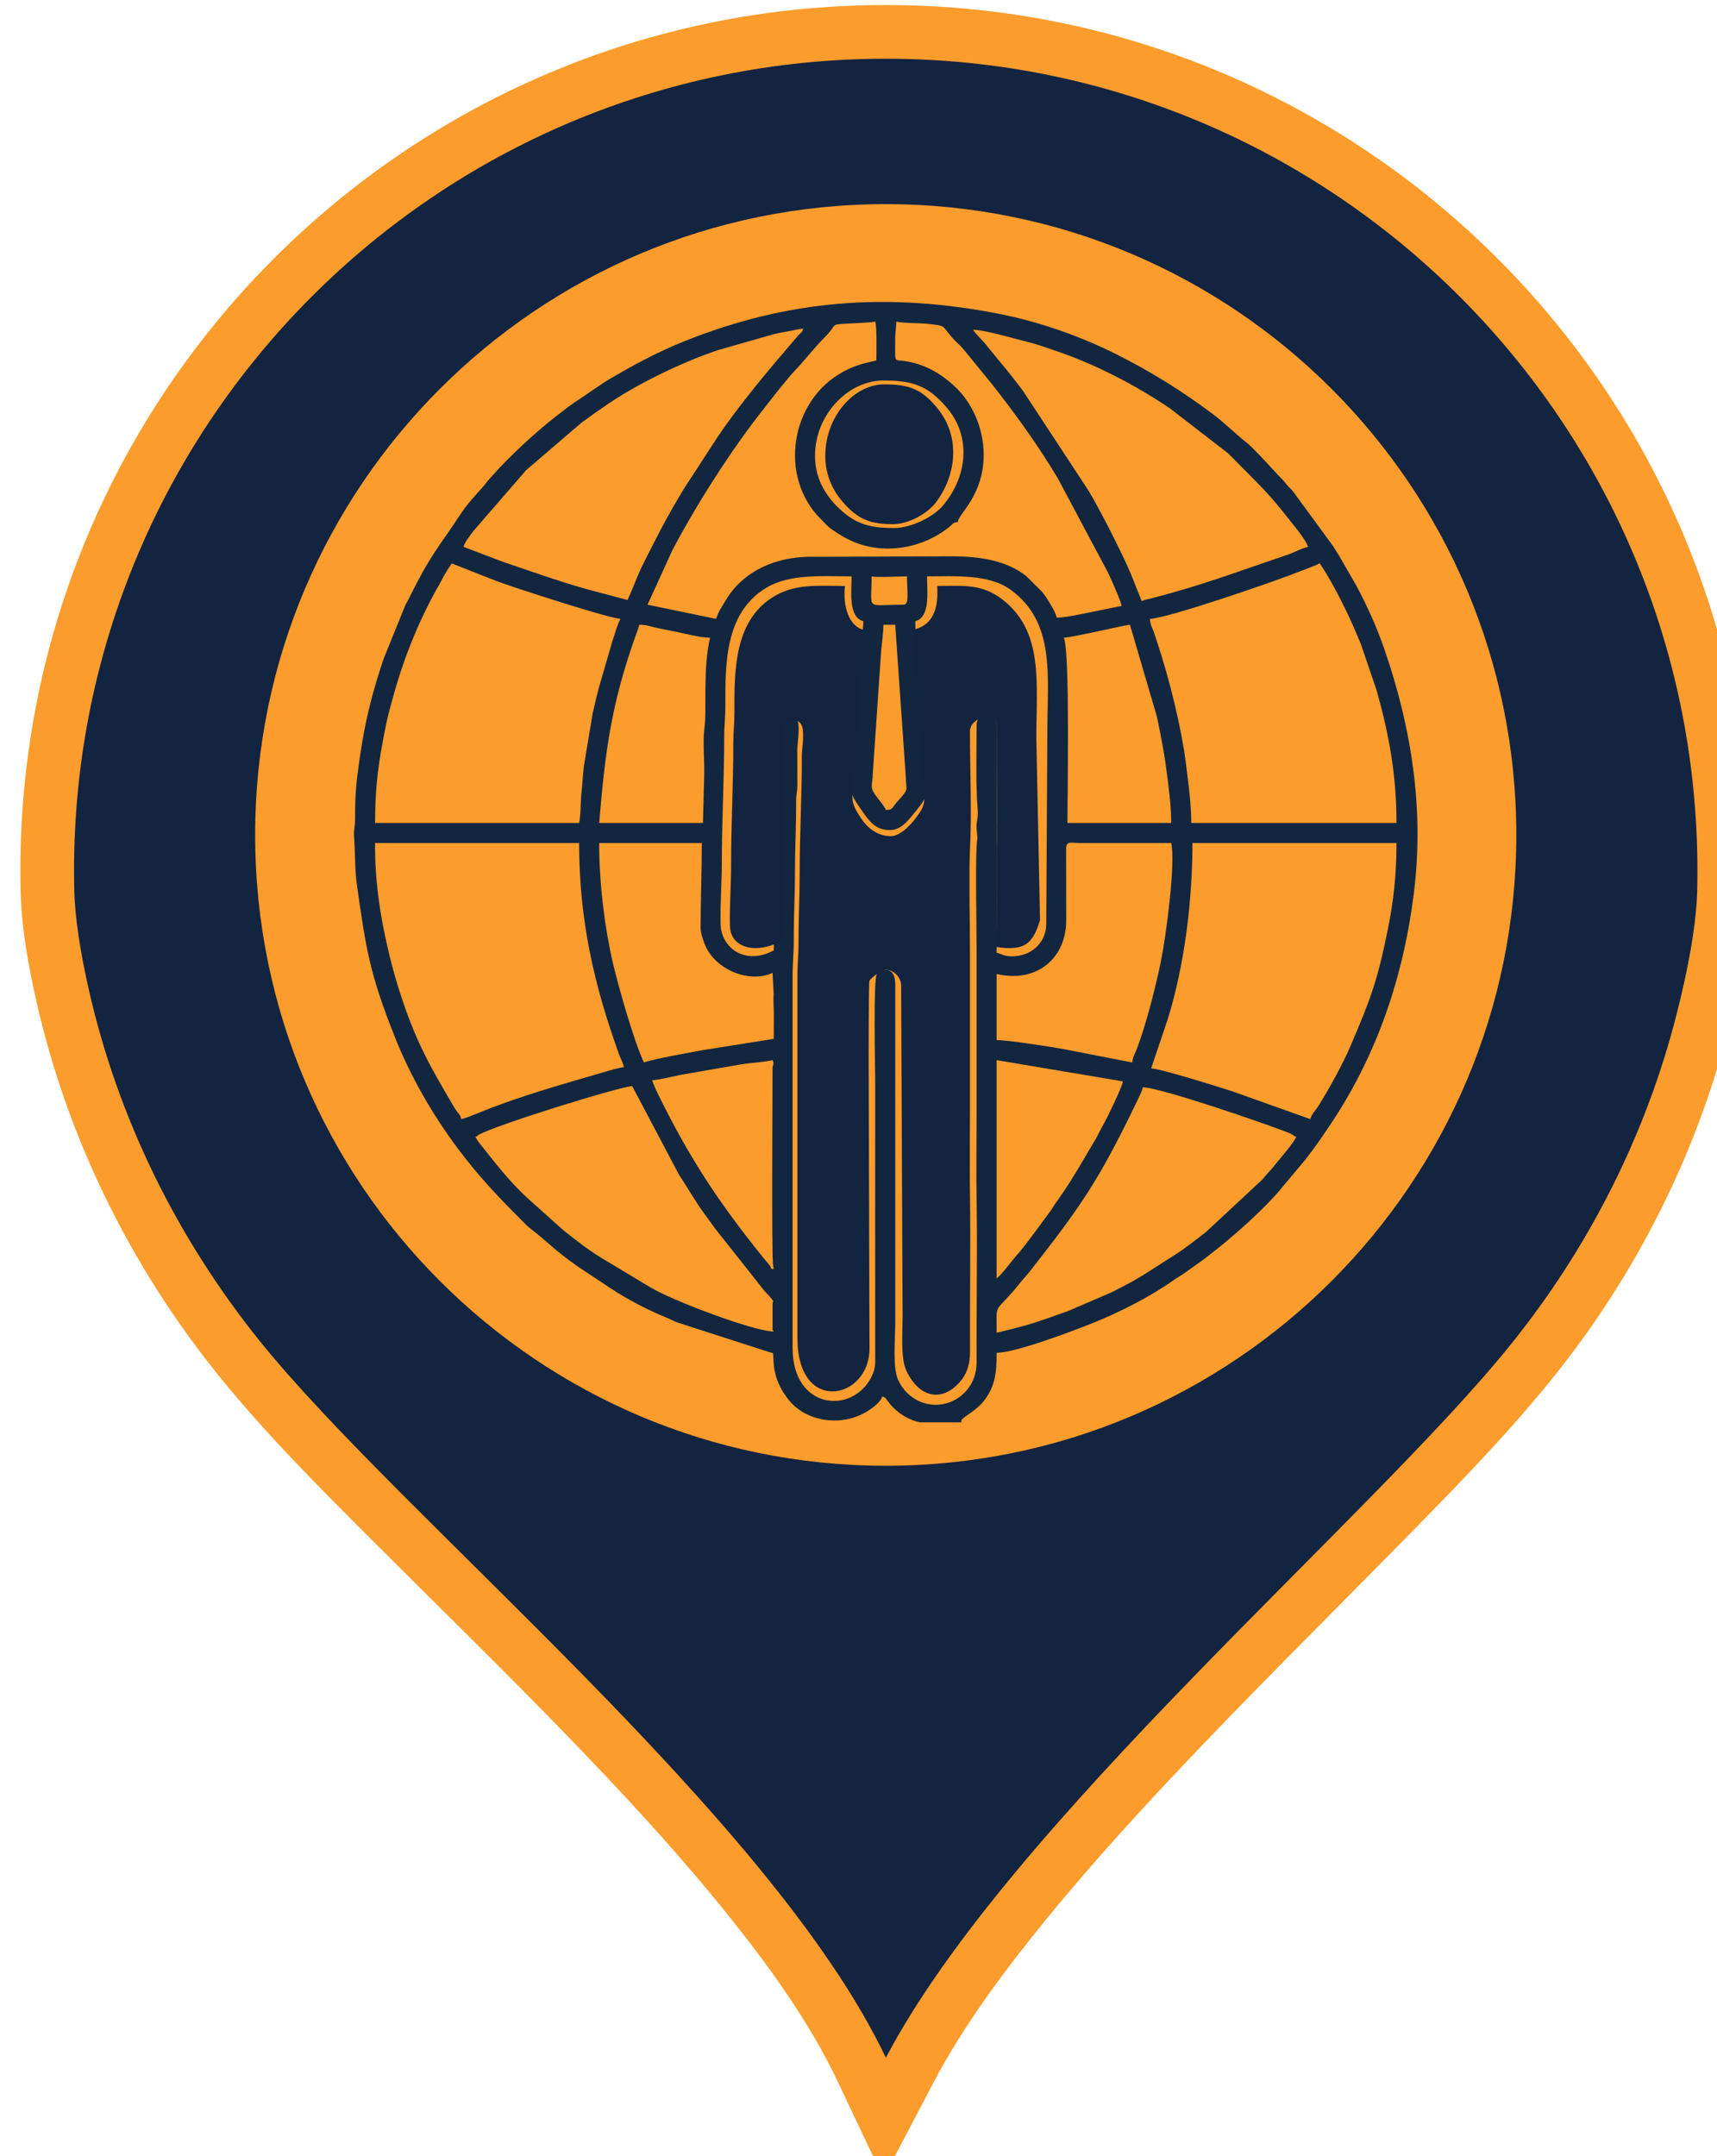
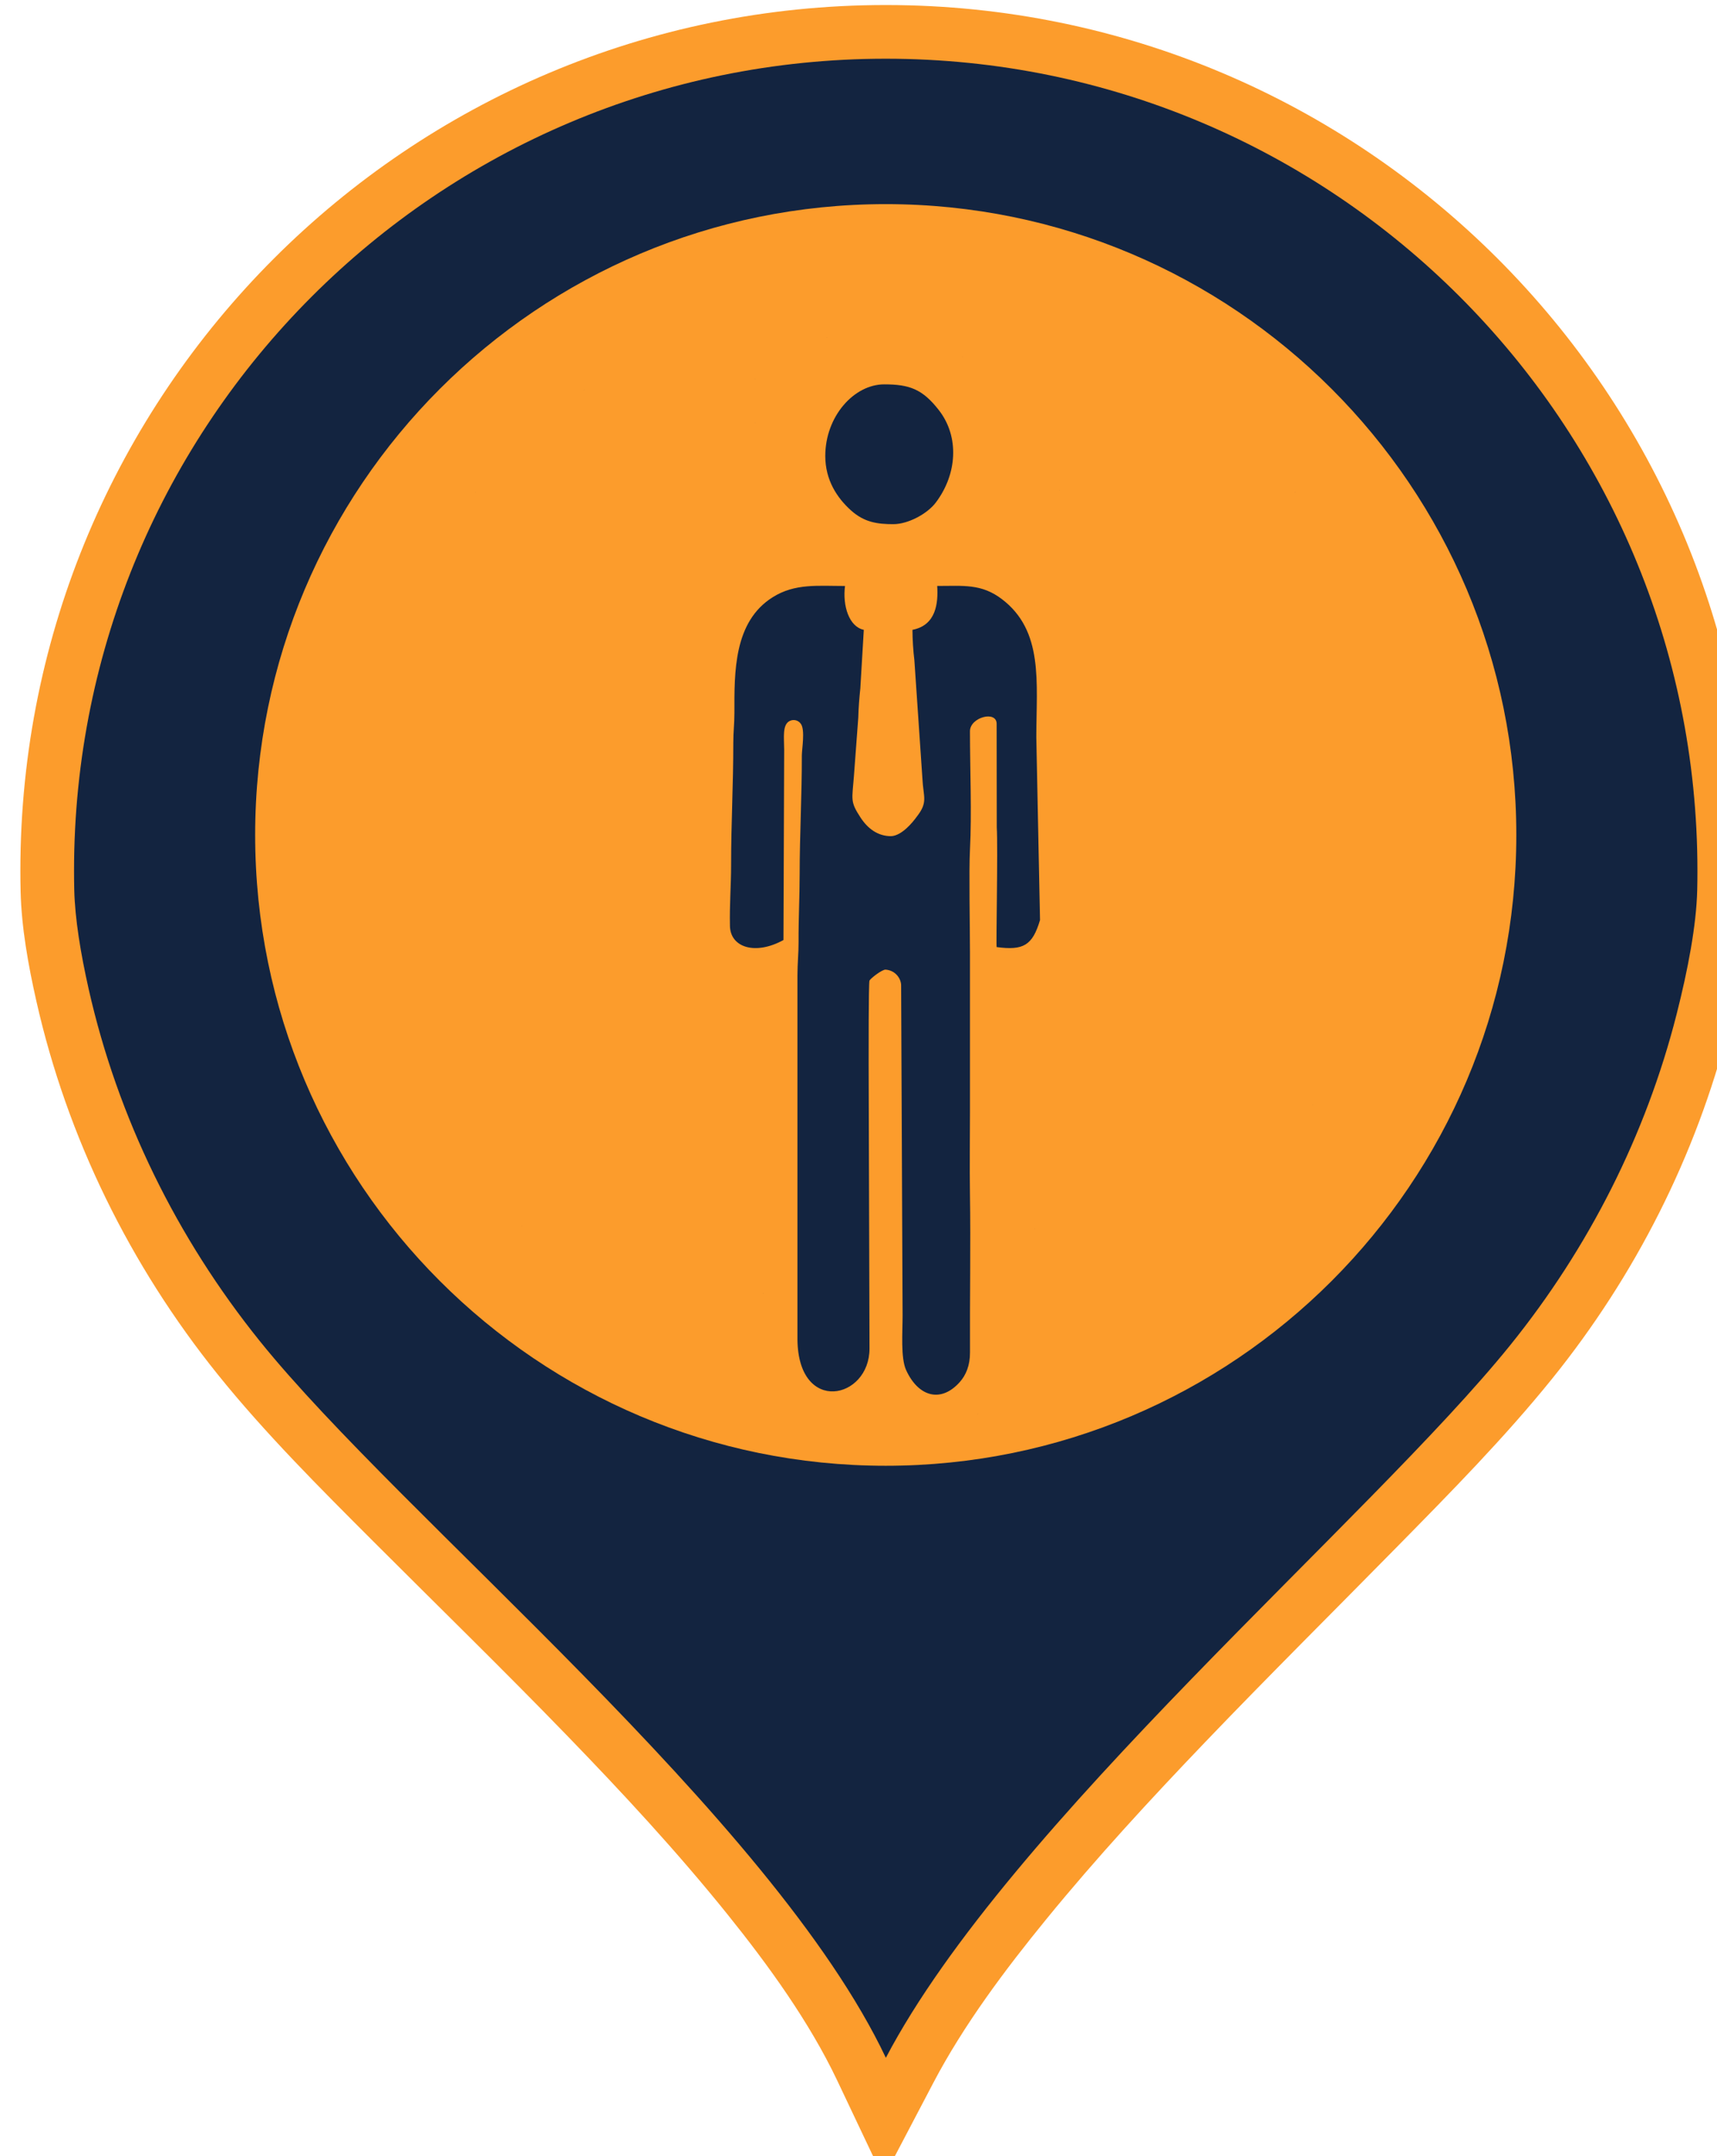
<svg xmlns="http://www.w3.org/2000/svg" id="svg4137" viewBox="0 0 421.64 529.168" style="clip-rule:evenodd;fill-rule:evenodd;image-rendering:optimizeQuality;shape-rendering:geometricPrecision;text-rendering:geometricPrecision" version="1.1" height="5.292mm" width="4.216mm" xml:space="preserve">
  <defs id="defs4072">
    <style id="style4070" type="text/css">
   
    .fil2 {fill:#12273F}
    .fil3 {fill:#132440}
    .fil0 {fill:#FC9C2C}
    .fil1 {fill:#132440;fill-rule:nonzero}
   
  </style>
  </defs>
  <g transform="matrix(0.042,0,0,0.042,-627.159,-148.963)" id="Слой_x0020_1">
    <g id="_508453517232">
      <g id="g4129">
        <g id="g4077">
          <path style="fill:#fc9c2c" id="path4075" d="m 25170.56,8687.13 c 0,2.14 0,4.28 -0.03,6.42 -0.26,20.39 -0.63,40.75 -1.1,61.14 -6.05,261.84 -65.56,542.56 -129.99,796 -190.81,750.78 -545.8,1450.35 -1031.87,2053 -275.33,341.42 -594.92,665.53 -902.51,978.28 -375.24,381.52 -755.06,758.36 -1125.32,1144.81 -320.36,334.38 -636.41,676.78 -929.41,1035.52 -240.76,294.79 -483.43,618.75 -660.68,956.37 l -292.14,556.44 -269.28,-567.87 c -163.84,-345.51 -405.41,-678.27 -644.49,-975.41 -293.55,-364.84 -614.76,-710.9 -940.54,-1047.04 -370.63,-382.46 -752.01,-753.96 -1128.56,-1130.51 -309.85,-309.85 -633.52,-632.85 -908.24,-974.24 -513.95,-638.68 -881.46,-1385 -1061.93,-2185.29 -46.59,-206.67 -86.73,-427.94 -91.65,-640.04 -0.47,-20.38 -0.84,-40.77 -1.1,-61.16 -0.03,-2.17 -0.03,-4.34 -0.03,-6.51 -0.15,-17.38 -0.26,-34.78 -0.26,-52.18 0,-2794.28 2265.43,-5059.75 5059.69,-5059.75 2794.3,0 5059.67,2265.47 5059.67,5059.75 0,17.31 -0.11,34.66 -0.23,51.98 0,0.08 0,0.2 0,0.29 z" class="fil0" />
        </g>
        <g id="g4127">
          <path style="fill:#132440;fill-rule:nonzero" id="path4079" d="m 20111.13,12112.59 c -2036.17,0 -3686.91,-1650.74 -3686.91,-3686.92 0,-2036.2 1650.74,-3686.86 3686.91,-3686.86 2036.17,0 3686.91,1650.66 3686.91,3686.86 0,2036.18 -1650.74,3686.92 -3686.91,3686.92 z m 4745.85,-3477.75 c 0,-2621.03 -2124.74,-4745.91 -4745.85,-4745.91 -2621.11,0 -4745.89,2124.88 -4745.89,4745.91 0,16.75 0.11,33.36 0.25,49.97 0,1.3 0.12,2.6 0.12,3.9 0,0.15 -0.12,0.38 -0.12,0.69 0.27,19.32 0.64,38.68 1.06,58.01 3.92,166.44 36.87,368.71 84.06,578.3 169.95,753.43 516.02,1455.79 1000.29,2057.59 828.5,1029.58 2993.43,2781.92 3660.91,4189.48 718.39,-1368.34 2831.69,-3149.56 3651.51,-4166.08 457.94,-567.82 792.27,-1226.22 971.96,-1933.28 66.39,-261.07 115.6,-520.08 120.43,-726.01 0.38,-19.33 0.77,-38.69 1.02,-58.01 0,-0.31 -0.13,-0.54 -0.13,-0.69 0,-1.3 0.13,-2.6 0.13,-3.9 0.13,-16.61 0.25,-33.22 0.25,-49.97 z" class="fil1" />
          <g id="g4125">
            <g id="g4085">
              <path style="fill:#12273f" id="path4081" d="m 20980.29,10728.01 2.06,-2.06 c -0.13,0.14 -2.74,1.37 -2.06,2.06 z" class="fil2" />
-               <path style="fill:#12273f" id="path4083" d="m 18290.84,10976.27 2.06,-2.06 c -0.14,0.14 -2.75,1.37 -2.06,2.06 z" class="fil2" />
            </g>
            <g id="g4091">
              <path style="fill:#12273f" id="path4087" d="m 17980.52,10714.22 2.05,-2.06 c -0.13,0.13 -2.74,1.37 -2.05,2.06 z" class="fil2" />
              <path style="fill:#12273f" id="path4089" d="m 19345.93,6018 2.06,-2.06 c -0.14,0.14 -2.74,1.37 -2.06,2.06 z" class="fil2" />
            </g>
            <g id="g4097">
              <path style="fill:#12273f" id="path4093" d="m 20649.28,11810.69 c 0.69,0.68 2.06,-3.02 2.06,-2.06 v 0.01 c -0.13,0.13 -2.74,1.36 -2.06,2.05 z" class="fil2" />
              <path style="fill:#12273f" id="path4095" d="m 19345.93,5762.84 2.06,-2.05 c -0.14,0.13 -2.74,1.37 -2.06,2.05 z" class="fil2" />
            </g>
            <g id="g4103">
              <path style="fill:#12273f" id="path4099" d="m 22504.32,6424.87 c 0.68,0.68 2.05,-3.03 2.05,-2.06 h 0.01 c -0.14,0.13 -2.75,1.37 -2.06,2.06 z" class="fil2" />
              <path style="fill:#12273f" id="path4101" d="m 17711.57,6424.87 2.06,-2.06 c -0.14,0.13 -2.75,1.37 -2.06,2.06 z" class="fil2" />
            </g>
            <g id="g4111">
              <path style="fill:#12273f" id="path4105" d="m 19394.2,11107.29 c 0.69,0.69 2.06,-3.02 2.06,-2.06 v 0.01 c -0.13,0.13 -2.74,1.37 -2.06,2.05 z" class="fil2" />
              <path style="fill:#12273f" id="path4107" d="m 18346,5824.91 2.06,-2.06 c -0.13,0.14 -2.74,1.38 -2.06,2.06 z" class="fil2" />
-               <path style="fill:#12273f" id="path4109" d="m 21869.88,5824.91 2.06,-2.06 c -0.14,0.14 -2.74,1.38 -2.06,2.06 z" class="fil2" />
            </g>
-             <path style="fill:#12273f" id="path4113" d="m 20759.62,11334.86 c 0,-191.22 -17.93,-98.81 136.96,-290.6 22.23,-27.53 43.27,-49.63 66.03,-78.78 286.87,-367.39 390.79,-514.34 608.37,-963.93 13.13,-27.14 37.33,-73.5 43.75,-101.07 106.59,2.38 727.75,216.58 846.42,263.84 42.01,16.73 26.76,17.36 50.07,25.79 -6.16,23.06 -94.34,128.76 -115.7,153.26 -15.67,17.97 -25.06,32.05 -41.11,48.54 -19.15,19.67 -24.48,28.79 -41.51,48.14 l -328.69,305.74 c -36.02,28.36 -65.78,50.83 -101.51,77.79 -37.89,28.6 -69.49,49.42 -110.78,75.41 -147.54,92.85 -165.88,112.11 -338.77,199.12 l -255.45,110.05 c -180.9,64.42 -224.64,81.64 -418.08,126.7 z m -365.49,524.1 h -75.17 c -18.15,-1.45 -34.63,-5.65 -60.02,-16.52 -53.03,-22.67 -95.4,-55.28 -128.99,-98.57 -13.41,-17.27 -19.11,-31.24 -39.25,-36.62 -10.13,37.94 -72.85,80.12 -107.98,98.9 -140.88,75.31 -336.22,48.89 -437.9,-77.11 -51.9,-64.31 -84.69,-135.88 -89.31,-221.57 -0.46,-8.54 -1.76,-36.86 -1.94,-37.81 -4.71,-24.98 5.09,-11.56 -21.35,-20.63 l -537.53,-173.23 c -27.82,-11.03 -43.43,-20.07 -66.93,-29.62 -112.01,-45.51 -229.06,-107.09 -329.73,-173.68 -1.23,-0.81 -2.87,-1.98 -4.1,-2.8 -1.22,-0.81 -2.85,-2.01 -4.07,-2.83 l -174.21,-115.42 c -138.9,-95.88 -176.75,-144.61 -279.97,-223.44 -21.03,-16.07 -33.85,-30.39 -53.44,-50 -142.91,-143.01 -258.36,-264.89 -379.13,-427.71 -146.22,-197.16 -270.79,-413.97 -362.46,-644.36 -147.52,-370.8 -168.12,-511.79 -221.68,-888.58 -12.98,-91.25 -9.38,-195.85 -16.91,-286.97 -2.16,-26.09 6.42,-57.09 6.2,-95.22 -0.54,-95.41 3.09,-181.58 16.57,-279.97 8.7,-63.49 15.63,-114.9 25.62,-174.37 28.21,-168.04 70.68,-323.18 124.03,-482.82 l 129.23,-318.94 c 7.45,-12.09 10.02,-16.84 17.13,-31.17 134,-269.79 168.22,-290.53 306.51,-500.38 37.93,-57.55 88.51,-111.01 134.15,-162.37 12.2,-13.73 12.09,-17.11 24.26,-30.92 l 68.76,-76.04 c 115.4,-119.89 241.14,-234.47 375.25,-335.05 19.61,-14.71 34.86,-26.93 55.53,-41.01 l 185.16,-125.17 c 150.16,-89.91 302.25,-172.4 465.65,-237.74 603.3,-241.24 1186.35,-287.26 1840.25,-158.6 233.22,45.89 471.08,129.54 682.06,235.11 202.47,101.31 384.48,214.72 566.22,350.95 69.37,52 129.83,113.13 197.97,167.53 30.46,24.32 64.6,63.21 93.79,92.39 l 89.51,96.69 c 20.1,20.81 27.45,26.21 46.15,50.39 15.69,20.29 26.93,27.01 42.55,47.1 l 230.38,314.41 c 13.19,19.99 22.83,37.28 37.28,59.27 l 98.38,170.56 c 64.85,120.47 120.45,243.74 165.12,372.78 159.51,460.81 234.64,937.69 173.05,1429.73 -61.17,488.65 -215.68,942.83 -483.49,1343.97 -50.61,75.8 -96.4,142.6 -151.86,213.63 l -129.14,153.59 c -114.62,143.58 -367.54,363.82 -531.33,475.49 -20.27,13.83 -32.03,23.65 -52.33,37.32 -19.38,13.05 -35.32,21.23 -54.67,34.98 -139.14,98.84 -320.75,190.88 -477.79,253.2 -121.54,48.22 -447.67,172.38 -558.59,172.38 0,109.49 -6.67,190.75 -69.78,275.02 -46.57,62.19 -115.9,94.19 -129.45,111.91 -7.35,9.61 -4.4,-9.79 -7.65,19.94 h -32.22 c -40.48,0 -80.96,-0.01 -121.43,0 z m -2682.56,-1668.85 c 30.15,-10.91 -0.38,-0.53 21.67,-12.8 102.85,-57.27 806.61,-276.33 895.5,-283.72 l 271.75,514.4 c 50.08,76.17 100.17,165.25 157.75,242.22 20.2,27.01 34.88,48.79 55.19,75.83 l 289.34,365.79 c 13.98,14.93 20.71,20.02 33.41,36.04 28.13,35.52 13.19,12 13.19,41.49 v 137.92 c 0,26.37 -2.12,2.51 6.9,20.69 -112.68,0 -592.39,-179.44 -725.46,-260.68 l -284.23,-170.91 c -75.53,-45.87 -139.79,-96.88 -208.01,-150.59 -19.14,-15.07 -29.39,-25.81 -48.03,-41.61 l -174.47,-156.55 c -108.01,-97.92 -197.55,-217.47 -286.12,-327.62 z m 3048.05,827.53 V 9741.87 L 21497.5,9866 c -2.4,28.77 -85.27,200.58 -108.77,242.93 -15.25,27.49 -25.96,47.74 -40.56,76.68 -8.43,16.71 -11.32,20.2 -20.16,35 -83.17,139.3 -127.57,223.45 -228.63,364.44 -10.72,14.96 -13.68,22.61 -24.44,37.62 l -99.53,134.93 c -34.08,45.3 -66.46,89.09 -103.68,130.8 -22.56,25.28 -84.62,109.1 -112.11,129.24 z m -1310.25,-1227.5 c 0,143.05 -6.13,1091.04 3.11,1149.48 1.24,7.87 0.92,9.33 3.79,22.86 h -13.79 c -5.81,-21.76 -24.55,-37.52 -46.1,-64.24 -264.22,-327.6 -432.19,-583.09 -616.03,-956.28 -8.87,-18.02 -29.81,-63.28 -34.38,-82.86 31.6,0 126.76,-23.28 168.39,-31.6 l 352.62,-61.14 c 61.59,-9.8 127.4,-11.68 182.39,-24.49 11.8,25.52 0,26.15 0,48.27 z m 3144.6,296.54 -452.54,-161.22 c -56.41,-18.81 -423.1,-134.08 -478.43,-135.32 l 97.4,-288.78 c 98.55,-318.19 143.96,-691.96 143.96,-1028.36 h 1193.02 c 0,183.92 -16.94,338.36 -49.97,501.71 -62.55,309.3 -100.61,407.16 -220.92,689.36 -43.02,100.91 -125.78,249.87 -182.9,341.21 -25.56,40.87 -42.24,49.71 -49.62,81.4 z M 17125.41,8507.48 V 8473 h 1193.01 c 0,452.08 87.25,829.69 233.52,1235.34 10.78,29.9 20.67,41.18 28.53,74.91 -33.33,2.77 -88.27,20.28 -121.69,30.02 -234.73,68.48 -486.76,139.14 -713.72,231.04 -34.03,13.77 -81.16,34.19 -116.24,42.37 -6.4,-27.46 -7.36,-21.79 -21.6,-40.47 -10.41,-13.65 -15.04,-21.54 -24.48,-37.58 -128.78,-218.92 -211.01,-359.17 -297.92,-619.26 -45.52,-136.23 -77.04,-254.34 -108.28,-408.93 -28.12,-139.11 -51.13,-311.66 -51.13,-472.96 z M 18435.65,8473 h 599.96 c 0,173.54 -6.9,323.54 -6.9,496.51 0,32.59 19.78,88.06 31.91,112.91 67.4,138.02 260.82,210.53 388.75,149.14 l 6.68,124.42 c -1.36,30.17 -2.42,23.01 -1.3,43.34 3.96,72.17 1.52,145.81 1.52,218.42 l -387.11,61.14 c -60.41,10.06 -335.79,59.67 -371.46,76.78 -61.07,-127.28 -154.76,-464.01 -183.52,-588.83 -45.71,-198.37 -78.53,-455.74 -78.53,-693.83 z m 3117.01,1282.66 -386.7,-75.32 c -71.82,-14.48 -339.87,-55.7 -406.34,-55.7 v -386.18 c 235.5,54.87 408.09,-92.85 406.91,-317.17 l -0.75,-421.41 c 4.22,-39.81 30.95,-27.38 76.5,-26.94 l 537.96,0.06 c 26.29,112.88 -28.8,534.18 -59.1,685.68 -28.84,144.21 -89.58,384.71 -144.74,524.18 -10.47,26.47 -21.25,43 -23.74,72.8 z M 20097.6,7197.23 h 68.96 l 61.96,889.71 c 0.82,76.32 17.69,64.7 -26.4,118.19 -15.25,18.5 -22.33,22.74 -38.35,44.4 -16.36,22.11 -18.36,29.62 -52.38,30.38 -5.87,-21.99 -42.49,-60.57 -62.28,-89.44 -32.61,-47.56 -15.42,-55.58 -13.64,-124.41 l 49.35,-723.01 c 4.09,-37.01 12.78,-106.13 12.78,-145.82 z m 1055.09,75.85 c 72.72,-6.05 360.3,-75.28 386.18,-75.85 l 158.12,538.38 c 20.03,97.47 40.58,198.56 53.63,298.07 13.08,99.66 29.62,216.98 29.62,322.08 h -606.86 c 0,-145.14 15.73,-1001.18 -20.69,-1082.68 z m -2110.18,1082.68 h -606.86 c 35.99,-432.48 73.16,-699.92 211.95,-1091.4 8.67,-24.44 16.53,-41.43 22.52,-67.13 43.5,0 61.85,9.51 99.43,17.8 37.84,8.34 65.47,13.11 103.43,20.7 57.51,11.5 154.96,37.35 210.9,37.35 -43.36,186.13 -17.84,418.36 -32.59,525.99 -10.57,77.11 0.83,197.87 -1.66,281.08 z m 1089.57,41.38 c 57.41,0 90.6,-35.11 118.91,-67.29 l 40.73,-48.92 c 72.16,-88.24 59.81,-101.47 54.15,-214.81 l -50.17,-708.4 c -6.56,-48.46 -11.91,-124.01 -11.91,-181.18 89.2,-23.82 68.96,-171.12 68.96,-262.05 162.45,0 360.42,-14.91 487.83,77.64 262.07,190.38 216.13,497.45 215.5,825.85 l -6.51,1131.17 c -2.52,112.26 -92.48,185.87 -200.3,185.87 -46.43,0 -56.46,-12.96 -89.65,-20.69 0,-130.19 7.19,-641.36 -0.55,-758.58 l 0.55,-579.25 c 0,-82.2 -117.23,-76.79 -117.23,6.89 0,148.66 -5.86,355.87 6.62,496.97 4.3,48.64 -10.08,66.33 -6.49,109.29 7.94,94.84 4.14,26.1 -0.16,104 -7,126.74 0.03,464.13 0.03,606.89 0,321.81 0,643.63 0,965.45 0,160.37 -2.75,323.09 -0.11,483.16 5.06,308.17 -1.39,640.25 0.27,951.38 0.42,78.71 -25.53,136.34 -63.82,177.55 -117.84,126.82 -318.05,95.21 -394.03,-64.83 -34.53,-72.74 -18.14,-232.4 -18.14,-333.56 l 0.02,-1944.71 c 0.16,-37.6 8.41,-117.04 -56.14,-122.12 -20.55,-1.62 -42.25,11.74 -52.09,27.72 -20.28,32.96 -9.02,560.57 -9.02,611.63 v 1586.09 c 0.02,77.46 5.2,101.16 -22.77,156.54 -110.45,218.7 -459.95,191.57 -459.95,-170.33 V 9245.36 c 0,-75.08 7.28,-132.55 6.94,-199.94 -0.74,-144.03 6.85,-268.74 6.85,-406.92 0,-139.92 7.32,-262.56 6.73,-407.03 -0.18,-44.13 6.84,-56.28 7.33,-96.11 l -0.54,-207.43 c 0.5,-41.06 20.86,-149.1 -5.1,-187.46 -14.61,-21.59 -43.56,-30.64 -69.67,-18.98 -48.62,21.71 -35.38,101.86 -35.29,172.24 l -27.59,1206.81 c -175.01,92.6 -307.63,-22.76 -310.6,-151.44 -2.99,-129.72 7.18,-243.04 7.17,-365.76 -0.01,-245.39 13.94,-484.41 13.79,-730.99 -0.04,-69.61 7.06,-111.73 6.91,-179.29 -0.55,-242.88 -5,-545.21 239.11,-691.85 138.55,-83.23 327.99,-66.72 498.76,-66.72 0,90.93 -20.24,238.23 68.96,262.05 l -21.7,350.69 c -5.88,53.12 -11.24,114.45 -12.65,173.54 l -27.33,351.95 c -11.06,141.02 -19.29,125.06 46.49,221.69 46.22,67.9 85.02,122.73 166.9,122.73 z m 1524.03,-1234.39 c 99.24,-2.22 724.85,-216.59 874.81,-276.83 35.45,-14.23 83.52,-30.64 118.22,-47.29 88.34,131.93 182.31,327 241.43,475.76 l 91.08,267.51 c 72.06,258.48 115.73,490.27 115.73,773.86 h -1199.91 c 0,-112.06 -16.24,-225.53 -28.82,-329.77 -26.95,-223.34 -100.33,-516.97 -170.29,-726.2 -7.94,-23.76 -13.74,-43.8 -22.57,-67.08 -8.31,-21.9 -18.8,-37.88 -19.68,-69.96 z m -3337.69,1193.01 h -1193.01 c 0,-180.92 13.96,-311.34 45.35,-478.74 12.71,-67.81 26.54,-137.96 43.42,-197.95 8.79,-31.24 16.23,-59.21 25.47,-91.76 62.09,-218.73 151.9,-436.56 264.73,-631.76 7.96,-13.77 13.38,-26.96 21.29,-40.76 14.73,-25.69 31.56,-51.63 47.98,-76.16 l 232.44,91.67 c 40.08,15.82 81.06,29.9 121.77,43.74 107.14,36.4 558.26,182.58 631.92,188.71 -18.48,34.92 -34.23,92.41 -47.39,131.9 l -80.87,277.73 c -12.75,51.1 -22.57,92.52 -34.35,144.95 l -51.17,307.42 c -6.1,54.87 -8.54,104.94 -14.84,164.46 -4.84,45.69 -2.94,124.47 -12.74,166.55 z m 1710.22,-1441.27 c 17.31,7.15 171.46,0 206.88,0 0,97.41 14.82,165.5 -20.69,165.5 -227.46,0 -186.19,39.15 -186.19,-165.5 z m -331.01,-703.4 c 0,-243.22 194.26,-441.35 399.97,-441.35 171.36,0 260.25,29.46 371.32,159.67 139.57,163.61 124.26,393.91 -21.59,569.35 -57.73,69.44 -187.77,132.99 -287.67,132.99 -107.7,0 -197.21,-10.97 -287.57,-84.81 -94.28,-77.04 -174.46,-186.56 -174.46,-335.85 z m 924.07,-737.88 c 41.97,0 127.29,21.33 168.29,31.69 57.19,14.44 102.68,27.48 158.62,41.37 55.03,13.67 98.95,30.97 151.52,48.47 231.05,76.89 473.36,202.39 674.51,339.2 l 338.47,261.49 c 19.15,18.44 32.63,33.11 51.48,51.96 185.19,185.09 202.26,203.3 354.54,397.13 17.27,21.98 55.5,73.76 61.05,97.56 -43.03,10.03 -73.04,29.18 -114.6,44.02 -23.61,8.43 -32.32,11.54 -56.25,19.6 -284.51,95.87 -434.33,155.66 -737.04,235.3 -28.83,7.59 -40.76,6.94 -64.46,18.31 l -66.94,-167.53 c -54.74,-126.75 -178.37,-369.28 -244.76,-479.32 l -382.83,-582.62 c -93.52,-124.6 -126.12,-157.39 -214.72,-268 -22.75,-28.41 -56.88,-58.75 -76.88,-88.63 z m -2020.54,1579.2 -250.66,-66.56 c -168.88,-48.78 -314.06,-100.99 -477.81,-156.63 l -230.08,-87.14 c 5.98,-25.69 35.99,-63.02 55.14,-89.67 l 310.54,-358.38 326.69,-280.16 c 21.91,-15.12 39.75,-27.87 60.34,-43.1 21.38,-15.81 40.24,-27.66 60.97,-42.47 181.94,-129.98 457.69,-264.01 676.74,-336.98 l 321.79,-91.97 c 23.55,-5.59 62.4,-13.3 86.09,-17.35 31.49,-5.39 60.65,-13.43 87.76,-15.68 -6.84,25.62 -15.6,23.89 -32.4,43.46 -154.73,180.23 -341.59,400.05 -472.45,596.43 l -192.95,296.67 c -103.05,170.7 -144.7,254.41 -233.1,429.02 -41.68,82.34 -63.06,150.59 -96.61,220.51 z m 1455.07,-1399.9 c -81.06,18.88 -123.46,28.32 -190.86,64.3 -314.96,168.16 -381.38,616.56 -135.08,861.59 23.62,23.51 39.56,43.64 67.86,63.17 26.27,18.13 52.77,34.91 80.96,50.06 188.62,101.4 433.77,72.82 608.47,-69.87 21.57,-17.61 15.24,-22.06 44.47,-24.49 4.07,-48.96 151.71,-154.96 151.71,-393.08 0,-164.43 -73.25,-305.17 -156.85,-387.93 -86.2,-85.33 -190.39,-145.92 -314.31,-161.52 -55.52,-6.98 -46.04,13.92 -46.04,-140.15 l 6.9,-89.65 c 18.12,8.7 143.76,9.59 173.5,12.69 138.06,14.41 80.22,9.32 172.89,102.95 17.43,17.62 32.49,29.76 47.71,48.84 l 167.46,204.92 c 136.62,173.82 269.88,358.26 382.8,548.17 l 289.95,544.47 c 20.7,41.63 73.74,160.9 82.83,199.91 l -183.29,37.38 c -50.77,10.04 -148.45,31.58 -195.99,31.58 -9.06,-38.88 -63.48,-125.46 -88.05,-153.31 l -90.09,-89.2 c -108.5,-87 -258.65,-116.09 -435.61,-116.09 l -792.7,2.94 c -153.44,-5.63 -309.62,33.67 -424.82,131.17 -70.22,59.43 -93.29,103.95 -138.17,179.04 -12.76,21.34 -14.05,32.61 -23.52,52.35 l -399.97,-82.76 144.73,-317.31 c 122.23,-234.81 310,-531.72 469.99,-743.71 45.98,-60.92 203.77,-264.14 248.98,-309.6 41.73,-41.98 106.16,-125.78 176.02,-196.37 69.3,-70.05 27.91,-69.02 111.21,-74.98 26.3,-1.89 165.9,-6.31 180.01,-13.08 10.98,26.59 6.9,194.27 6.9,227.57 z" class="fil2" />
-             <path style="fill:#12273f" id="path4115" d="m 20849.27,10893.52 2.06,-2.06 c -0.14,0.13 -2.75,1.37 -2.06,2.06 z" class="fil2" />
            <path style="fill:#12273f" id="path4117" d="m 20559.63,5631.82 2.06,-2.06 c -0.13,0.14 -2.74,1.38 -2.06,2.06 z" class="fil2" />
            <path style="fill:#12273f" id="path4119" d="m 21125.11,6411.07 2.06,-2.05 c -0.14,0.13 -2.75,1.37 -2.06,2.05 z" class="fil2" />
            <path style="fill:#12273f" id="path4121" d="m 19766.59,5521.48 2.06,-2.05 c -0.14,0.13 -2.75,1.37 -2.06,2.05 z" class="fil2" />
            <path style="fill:#12273f" id="path4123" d="m 22607.76,10003.92 2.06,-2.05 c -0.14,0.13 -2.75,1.37 -2.06,2.05 z" class="fil2" />
          </g>
        </g>
      </g>
      <path style="fill:#132440" id="path4131" d="m 20603.58,9105.98 c 0,-139.42 -6.6,-468.94 -0.03,-592.73 11.15,-211.46 0.03,-475.08 0.03,-693.7 0,-81.72 156.04,-123.34 156.04,-43.07 l 0.72,605.11 c 7.36,115.84 -4.95,699.57 -0.63,699.57 156.82,20.88 209.37,-9.94 253.48,-157.86 l -21.73,-1069.95 c 0.58,-320.76 43.65,-620.65 -202.07,-806.59 -119.46,-90.41 -225.1,-76.36 -377.4,-76.36 6.45,99.5 -5.62,229.71 -144.66,256.45 0,55.84 5.02,129.64 11.18,176.97 l 47.02,691.86 c 5.3,110.71 34.32,137.56 -33.35,223.74 -21.85,30.35 -85.99,110.49 -149.65,113.49 -76.77,0 -135.79,-43.07 -179.14,-109.42 -61.68,-94.35 -48.76,-103.16 -38.37,-240.89 l 25.6,-343.73 c 1.33,-57.73 6.35,-117.63 11.87,-169.52 l 20.34,-342.5 c -86.71,-18 -124.86,-141.63 -109.86,-256.27 -160.13,0 -292.52,-15.82 -422.43,65.5 -228.88,143.21 -224.71,438.51 -224.21,675.73 0.16,65.96 -6.51,107.11 -6.47,175.1 0.12,240.83 -12.95,474.25 -12.92,713.94 0,119.87 -9.53,230.52 -6.72,357.25 2.77,125.66 148.79,172.21 312.88,81.76 l 4.2,-1112.53 c -0.1,-68.75 -12.51,-147.03 33.09,-168.22 24.48,-11.39 51.64,-2.55 65.34,18.54 24.32,37.45 5.24,142.95 4.76,183.06 0.58,229.93 -12.68,463.55 -12.68,694.01 0,134.97 -7.11,256.77 -6.42,397.45 0.32,65.81 -6.5,121.93 -6.5,195.26 v 2128.35 c 5.18,439.21 421.29,348.86 421.29,51.76 l -5.05,-1664.75 c 0,-49.86 -0.66,-460.22 4.74,-485.81 9.22,-15.62 75.31,-65.71 94.57,-64.13 60.54,4.96 90.79,55.57 90.63,92.34 l 8.6,1929.15 c 0,98.81 -11.91,247.8 20.46,318.86 71.24,156.28 203.28,194.11 313.76,70.26 35.88,-40.26 60.23,-96.54 59.82,-173.43 -1.55,-303.86 4.51,-628.21 -0.26,-929.18 -2.46,-156.34 0.13,-315.29 0.13,-471.92 0,-314.3 0,-628.61 0,-942.95 z" class="fil3" />
      <path style="fill:#132440" id="path4133" d="m 20155.78,6609.28 c 86.09,0 198.13,-60.24 247.88,-126.06 125.67,-166.3 138.88,-384.59 18.61,-539.66 -95.71,-123.42 -172.3,-151.35 -319.96,-151.35 -177.26,0 -344.65,187.8 -344.65,418.34 0,141.5 69.09,245.31 150.32,318.33 77.87,70 155,80.4 247.8,80.4 z" class="fil3" />
    </g>
  </g>
</svg>